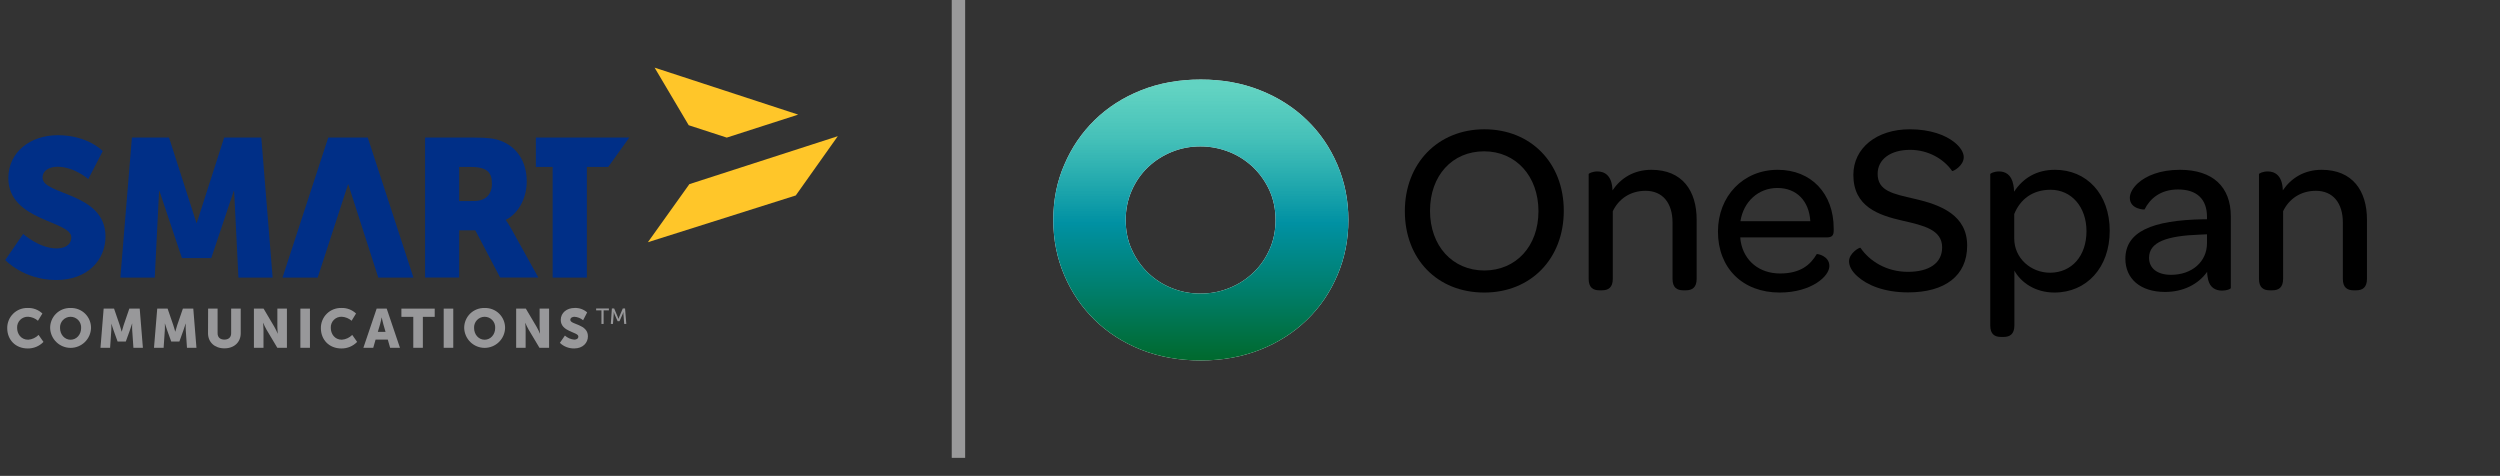
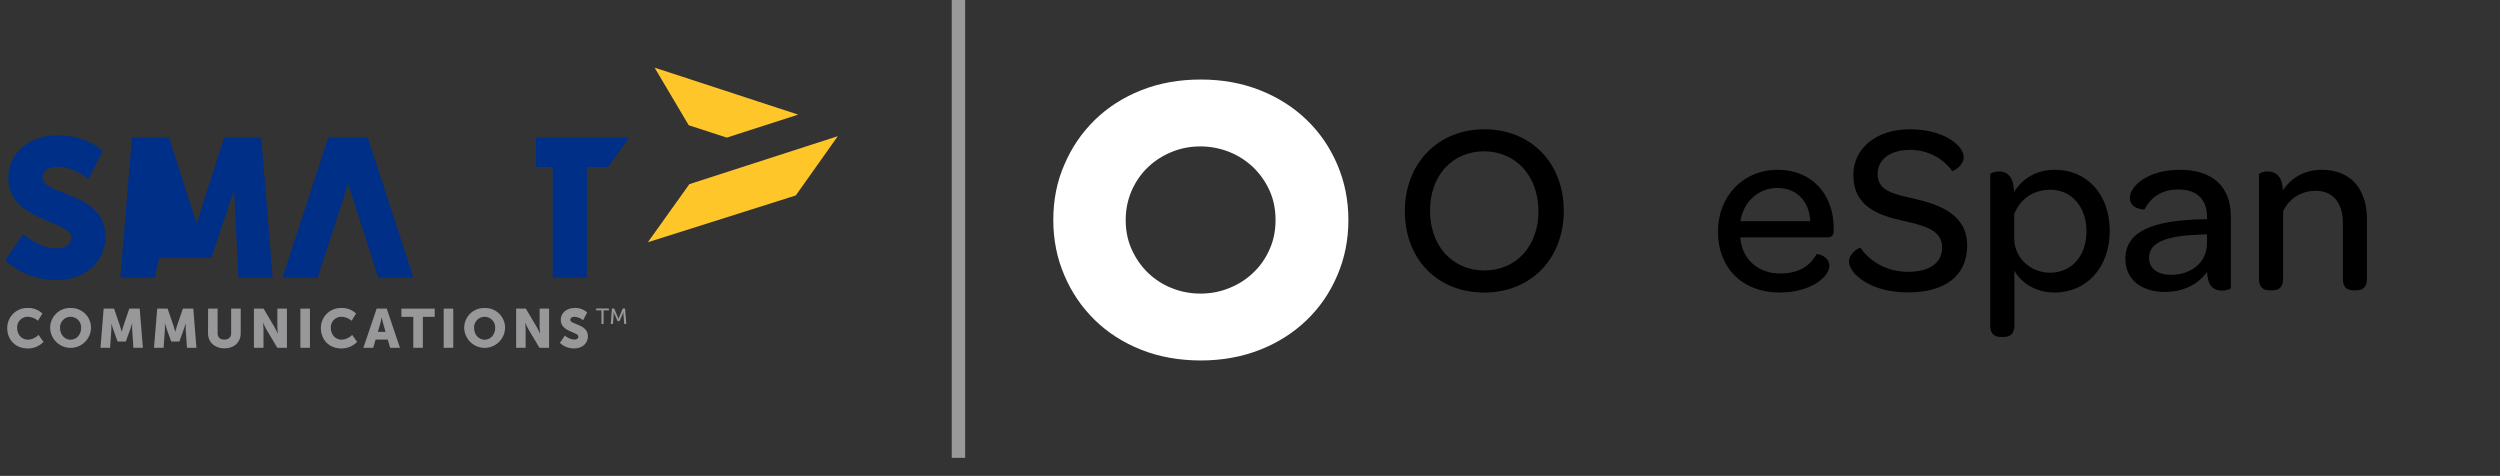
<svg xmlns="http://www.w3.org/2000/svg" width="373" height="71" viewBox="0 0 373 71" fill="none">
  <rect x="0" y="0" width="373" height="71" fill="#333333" stroke="none" />
  <path d="M3.461 34.898C3.461 34.898 5.824 37.062 8.45 37.062C9.499 37.062 10.638 36.651 10.638 35.397C10.638 32.913 1.245 33.001 1.245 26.573C1.245 22.716 4.484 20.173 8.625 20.173C13.117 20.173 15.333 22.541 15.333 22.541L13.173 26.717C13.173 26.717 11.073 24.877 8.566 24.877C7.517 24.877 6.35 25.344 6.35 26.514C6.35 29.144 15.74 28.677 15.74 35.292C15.74 38.769 13.086 41.779 8.391 41.779C3.501 41.765 0.779 38.795 0.779 38.795L3.461 34.898Z" fill="#002F87" />
-   <path d="M19.68 20.524H25.22L29.304 33.247H29.361L33.445 20.524H38.985L40.678 41.414H35.574L34.932 28.501H34.875L31.52 38.506H27.145L23.793 28.501H23.733L23.091 41.414H17.959L19.68 20.524Z" fill="#002F87" />
-   <path d="M70.741 29.991C72.372 29.991 73.395 29.085 73.395 27.42C73.395 25.842 72.81 24.908 70.244 24.908H68.511V30.005L70.741 29.991ZM63.423 20.524H70.685C72.813 20.524 73.834 20.669 74.738 21.02C77.101 21.926 78.588 24.058 78.588 27.097C78.588 29.32 77.539 31.744 75.479 32.794V32.848C75.767 33.251 76.03 33.67 76.267 34.105L80.32 41.408H74.619L70.916 34.369H68.511V41.408H63.423V20.524Z" fill="#002F87" />
+   <path d="M19.68 20.524H25.22L29.304 33.247H29.361L33.445 20.524H38.985L40.678 41.414H35.574L34.932 28.501H34.875L31.52 38.506H27.145H23.733L23.091 41.414H17.959L19.68 20.524Z" fill="#002F87" />
  <path d="M82.454 24.908H79.95V20.524H93.888L90.748 24.908H87.559V41.414H82.454V24.908Z" fill="#002F87" />
  <path d="M54.87 20.524H48.974L42.148 41.414H47.4L51.948 27.448L56.439 41.414H61.688L54.87 20.524Z" fill="#002F87" />
  <path d="M4.137 45.948C4.538 45.934 4.938 46 5.313 46.142C5.689 46.284 6.032 46.499 6.324 46.775L5.663 47.856C5.255 47.501 4.741 47.291 4.202 47.259C3.981 47.248 3.761 47.285 3.555 47.365C3.349 47.446 3.163 47.568 3.008 47.726C2.852 47.883 2.732 48.071 2.653 48.278C2.575 48.485 2.541 48.706 2.554 48.927C2.554 49.793 3.119 50.685 4.202 50.685C4.79 50.645 5.342 50.389 5.753 49.966L6.486 51.011C6.182 51.327 5.817 51.576 5.413 51.745C5.009 51.913 4.574 51.997 4.137 51.991C2.311 51.991 1.078 50.691 1.078 48.958C1.074 48.557 1.15 48.159 1.303 47.788C1.455 47.417 1.681 47.081 1.967 46.8C2.253 46.52 2.592 46.299 2.965 46.153C3.338 46.007 3.736 45.938 4.137 45.95" fill="#98989A" />
  <path d="M10.53 50.688C11.404 50.688 12.105 49.935 12.105 48.938C12.118 48.723 12.086 48.507 12.013 48.305C11.94 48.102 11.826 47.917 11.679 47.76C11.531 47.603 11.353 47.478 11.156 47.393C10.958 47.307 10.745 47.263 10.53 47.263C10.315 47.263 10.103 47.307 9.905 47.393C9.708 47.478 9.53 47.603 9.382 47.76C9.235 47.917 9.121 48.102 9.048 48.305C8.974 48.507 8.943 48.723 8.956 48.938C8.956 49.935 9.66 50.688 10.53 50.688ZM10.53 45.953C10.929 45.94 11.326 46.007 11.698 46.151C12.069 46.295 12.408 46.513 12.693 46.792C12.979 47.071 13.205 47.405 13.357 47.774C13.51 48.143 13.587 48.539 13.583 48.938C13.559 49.733 13.227 50.486 12.657 51.04C12.088 51.594 11.325 51.903 10.532 51.903C9.738 51.903 8.976 51.594 8.406 51.04C7.837 50.486 7.505 49.733 7.481 48.938C7.477 48.539 7.553 48.143 7.706 47.775C7.859 47.406 8.084 47.072 8.369 46.793C8.654 46.514 8.993 46.296 9.364 46.152C9.736 46.007 10.132 45.94 10.53 45.953Z" fill="#98989A" />
  <path d="M15.466 46.047H17.017L17.865 48.516C17.995 48.89 18.148 49.479 18.148 49.479H18.165C18.165 49.479 18.326 48.89 18.448 48.516L19.296 46.047H20.845L21.319 51.891H19.906L19.725 49.258C19.708 48.932 19.708 48.605 19.725 48.278H19.708C19.708 48.278 19.513 48.89 19.383 49.258L18.77 50.957H17.546L16.935 49.258C16.805 48.89 16.608 48.278 16.608 48.278C16.625 48.605 16.625 48.932 16.608 49.258L16.427 51.891H14.991L15.466 46.047Z" fill="#98989A" />
  <path d="M23.459 46.047H25.008L25.856 48.516C25.986 48.89 26.139 49.479 26.139 49.479H26.155C26.155 49.479 26.319 48.89 26.438 48.516L27.286 46.047H28.838L29.31 51.891H27.897L27.716 49.258C27.698 48.932 27.698 48.605 27.716 48.278H27.699C27.699 48.278 27.504 48.89 27.374 49.258L26.763 50.957H25.548L24.934 49.258C24.804 48.89 24.609 48.278 24.609 48.278H24.592C24.61 48.605 24.61 48.932 24.592 49.258L24.412 51.891H22.976L23.459 46.047Z" fill="#98989A" />
  <path d="M31.051 46.047H32.465V49.728C32.465 50.34 32.863 50.668 33.476 50.668C34.09 50.668 34.488 50.34 34.488 49.728V46.047H35.916V49.728C35.916 51.042 34.952 51.974 33.485 51.974C32.018 51.974 31.037 51.042 31.037 49.728L31.051 46.047Z" fill="#98989A" />
  <path d="M37.883 46.047H39.327L40.941 48.776C41.122 49.1 41.285 49.433 41.43 49.773H41.447C41.447 49.773 41.382 49.145 41.382 48.776V46.047H42.809V51.891H41.376L39.754 49.17C39.573 48.846 39.41 48.512 39.265 48.171H39.248C39.248 48.171 39.313 48.802 39.313 49.17V51.891H37.886L37.883 46.047Z" fill="#98989A" />
  <path d="M46.244 46.047H44.816V51.891H46.244V46.047Z" fill="#98989A" />
  <path d="M50.936 45.948C51.337 45.934 51.736 46 52.111 46.142C52.486 46.284 52.829 46.499 53.121 46.775L52.462 47.856C52.054 47.502 51.54 47.292 51.001 47.259C50.78 47.249 50.56 47.285 50.354 47.365C50.149 47.446 49.962 47.568 49.807 47.726C49.651 47.883 49.531 48.071 49.453 48.278C49.374 48.485 49.34 48.706 49.353 48.927C49.353 49.793 49.918 50.685 51.001 50.685C51.588 50.644 52.139 50.388 52.55 49.966L53.285 51.011C52.981 51.327 52.616 51.576 52.212 51.745C51.808 51.913 51.373 51.997 50.936 51.991C49.107 51.991 47.875 50.691 47.875 48.958C47.87 48.557 47.946 48.158 48.099 47.788C48.252 47.417 48.478 47.081 48.764 46.8C49.05 46.519 49.39 46.298 49.764 46.153C50.137 46.007 50.535 45.938 50.936 45.951" fill="#98989A" />
  <path d="M56.942 47.378C56.942 47.378 56.812 48.015 56.708 48.383L56.371 49.516H57.522L57.197 48.383C57.089 48.015 56.959 47.378 56.959 47.378H56.942ZM57.858 50.665H56.038L55.687 51.891H54.217L56.196 46.047H57.697L59.675 51.891H58.208L57.858 50.665Z" fill="#98989A" />
  <path d="M61.662 47.273H59.89V46.047H64.859V47.273H63.09V51.891H61.662V47.273Z" fill="#98989A" />
  <path d="M67.627 46.047H66.199V51.891H67.627V46.047Z" fill="#98989A" />
  <path d="M72.307 50.688C73.181 50.688 73.882 49.935 73.882 48.938C73.895 48.723 73.863 48.507 73.79 48.305C73.717 48.102 73.603 47.917 73.455 47.76C73.308 47.603 73.13 47.478 72.933 47.393C72.735 47.307 72.522 47.263 72.307 47.263C72.092 47.263 71.879 47.307 71.682 47.393C71.484 47.478 71.307 47.603 71.159 47.76C71.012 47.917 70.898 48.102 70.825 48.305C70.751 48.507 70.72 48.723 70.733 48.938C70.733 49.935 71.434 50.688 72.307 50.688ZM72.307 45.953C72.706 45.94 73.103 46.007 73.475 46.151C73.846 46.295 74.185 46.513 74.47 46.792C74.755 47.071 74.981 47.405 75.134 47.774C75.287 48.143 75.364 48.539 75.36 48.938C75.336 49.733 75.004 50.486 74.434 51.04C73.865 51.594 73.102 51.903 72.309 51.903C71.515 51.903 70.753 51.594 70.183 51.04C69.614 50.486 69.282 49.733 69.257 48.938C69.253 48.539 69.33 48.143 69.483 47.775C69.636 47.406 69.861 47.072 70.146 46.793C70.431 46.514 70.77 46.296 71.141 46.152C71.512 46.007 71.909 45.94 72.307 45.953Z" fill="#98989A" />
  <path d="M77.011 46.047H78.455L80.069 48.776C80.25 49.1 80.413 49.433 80.558 49.773H80.575C80.575 49.773 80.51 49.145 80.51 48.776V46.047H81.923V51.891H80.487L78.865 49.17C78.684 48.846 78.519 48.512 78.373 48.171H78.359C78.359 48.171 78.424 48.802 78.424 49.17V51.891H77.011V46.047Z" fill="#98989A" />
  <path d="M84.284 50.068C84.672 50.415 85.162 50.627 85.68 50.674C85.963 50.674 86.29 50.558 86.29 50.206C86.29 49.513 83.665 49.535 83.665 47.737C83.665 46.658 84.569 45.948 85.728 45.948C86.416 45.916 87.089 46.154 87.605 46.61L87 47.78C86.636 47.475 86.184 47.294 85.711 47.264C85.428 47.264 85.092 47.395 85.092 47.723C85.092 48.456 87.718 48.326 87.718 50.175C87.718 51.147 86.975 51.988 85.663 51.988C84.871 52.001 84.106 51.702 83.532 51.155L84.284 50.068Z" fill="#98989A" />
  <path d="M89.736 46.307H88.944V46.024H90.847V46.307H90.058V48.332H89.736V46.307Z" fill="#98989A" />
  <path d="M91.293 46.024H91.633L92.161 47.273C92.212 47.4 92.274 47.584 92.274 47.584C92.274 47.584 92.336 47.4 92.39 47.273L92.919 46.024H93.258L93.445 48.332H93.131L93.015 46.879C93.015 46.738 93.015 46.539 93.015 46.539C93.015 46.539 92.944 46.752 92.891 46.879L92.43 47.919H92.147L91.689 46.879C91.635 46.755 91.565 46.531 91.565 46.531C91.565 46.531 91.565 46.738 91.565 46.879L91.454 48.332H91.132L91.293 46.024Z" fill="#98989A" />
  <path d="M97.665 10.092L102.755 18.684L108.431 20.53L119.087 17.101L97.665 10.092Z" fill="#FFC629" />
  <path d="M102.854 27.473L96.664 36.141L118.73 29.161L125 20.318L102.854 27.473Z" fill="#FFC629" />
  <path d="M143 0V68.31" stroke="#99999A" stroke-width="2" />
  <path d="M157.152 32.824C157.152 29.868 157.686 27.112 158.797 24.579C159.886 22.023 161.397 19.8 163.331 17.911C165.264 16.022 167.576 14.533 170.265 13.466C172.954 12.399 175.91 11.866 179.155 11.866C182.4 11.866 185.311 12.399 188 13.466C190.712 14.533 193.023 16.022 194.979 17.911C196.935 19.8 198.446 22.023 199.535 24.579C200.624 27.134 201.18 29.868 201.18 32.824C201.18 35.78 200.624 38.536 199.535 41.069C198.446 43.625 196.935 45.848 194.979 47.737C193.023 49.626 190.712 51.115 188 52.182C185.289 53.249 182.333 53.782 179.155 53.782C175.977 53.782 172.954 53.249 170.265 52.182C167.576 51.115 165.264 49.626 163.331 47.737C161.397 45.848 159.886 43.625 158.797 41.069C157.708 38.536 157.152 35.78 157.152 32.824ZM167.954 32.824C167.954 34.402 168.242 35.869 168.843 37.202C169.443 38.536 170.243 39.691 171.265 40.692C172.287 41.669 173.465 42.447 174.821 42.981C176.177 43.536 177.599 43.803 179.11 43.803C180.622 43.803 182.044 43.536 183.4 42.981C184.755 42.447 185.956 41.669 186.978 40.692C188.023 39.714 188.823 38.558 189.423 37.202C190.023 35.869 190.312 34.402 190.312 32.824C190.312 31.246 190.023 29.779 189.423 28.446C188.823 27.112 188 25.957 186.978 24.956C185.933 23.979 184.755 23.201 183.4 22.667C182.044 22.134 180.622 21.845 179.11 21.845C177.599 21.845 176.177 22.112 174.821 22.667C173.465 23.223 172.287 23.979 171.265 24.956C170.243 25.934 169.443 27.09 168.843 28.446C168.265 29.779 167.954 31.246 167.954 32.824Z" fill="white" />
-   <path d="M157.152 32.824C157.152 29.868 157.686 27.112 158.797 24.579C159.886 22.023 161.397 19.8 163.331 17.911C165.264 16.022 167.576 14.533 170.265 13.466C172.954 12.399 175.91 11.866 179.155 11.866C182.4 11.866 185.311 12.399 188 13.466C190.712 14.533 193.023 16.022 194.979 17.911C196.935 19.8 198.446 22.023 199.535 24.579C200.624 27.134 201.18 29.868 201.18 32.824C201.18 35.78 200.624 38.536 199.535 41.069C198.446 43.625 196.935 45.848 194.979 47.737C193.023 49.626 190.712 51.115 188 52.182C185.289 53.249 182.333 53.782 179.155 53.782C175.977 53.782 172.954 53.249 170.265 52.182C167.576 51.115 165.264 49.626 163.331 47.737C161.397 45.848 159.886 43.625 158.797 41.069C157.708 38.536 157.152 35.78 157.152 32.824ZM167.954 32.824C167.954 34.402 168.242 35.869 168.843 37.202C169.443 38.536 170.243 39.691 171.265 40.692C172.287 41.669 173.465 42.447 174.821 42.981C176.177 43.536 177.599 43.803 179.11 43.803C180.622 43.803 182.044 43.536 183.4 42.981C184.755 42.447 185.956 41.669 186.978 40.692C188.023 39.714 188.823 38.558 189.423 37.202C190.023 35.869 190.312 34.402 190.312 32.824C190.312 31.246 190.023 29.779 189.423 28.446C188.823 27.112 188 25.957 186.978 24.956C185.933 23.979 184.755 23.201 183.4 22.667C182.044 22.134 180.622 21.845 179.11 21.845C177.599 21.845 176.177 22.112 174.821 22.667C173.465 23.223 172.287 23.979 171.265 24.956C170.243 25.934 169.443 27.09 168.843 28.446C168.265 29.779 167.954 31.246 167.954 32.824Z" fill="url(#paint0_linear_9535_6836)" />
  <path d="M209.603 31.513C209.603 24.356 214.559 19.289 221.471 19.289C228.382 19.289 233.316 24.29 233.316 31.446C233.316 38.602 228.405 43.648 221.448 43.648C214.448 43.648 209.603 38.647 209.603 31.513ZM229.538 31.513C229.538 26.29 226.182 22.578 221.426 22.578C216.67 22.578 213.359 26.201 213.359 31.446C213.359 36.691 216.714 40.358 221.471 40.358C226.204 40.336 229.538 36.736 229.538 31.513Z" fill="black" />
-   <path d="M253.141 32.779V41.603C253.141 42.914 252.452 43.314 251.541 43.314H251.141C250.208 43.314 249.541 42.914 249.541 41.603V33.202C249.541 30.268 248.052 28.468 245.518 28.468C243.229 28.468 241.495 29.69 240.629 31.513V41.603C240.629 42.914 239.94 43.314 239.029 43.314H238.629C237.695 43.314 237.028 42.914 237.028 41.603V25.979C237.028 25.868 237.606 25.579 238.34 25.579C239.317 25.579 240.518 26.09 240.584 28.401C241.807 26.601 243.74 25.334 246.385 25.334C251.008 25.334 253.141 28.468 253.141 32.779Z" fill="black" />
  <path d="M265.231 25.334C270.254 25.334 273.588 28.89 273.588 34.091V34.38C273.588 35.135 273.343 35.424 272.499 35.424H259.653C259.653 35.647 259.697 35.869 259.72 36.069C260.231 38.936 262.498 40.803 265.587 40.803C268.676 40.803 270.143 39.469 271.054 37.913C271.121 37.847 272.943 38.158 272.943 39.691C272.943 40.447 272.299 41.425 271.032 42.225C269.765 43.025 267.921 43.647 265.52 43.647C260.009 43.647 256.319 40.003 256.319 34.557C256.319 29.268 260.075 25.334 265.231 25.334ZM265.187 28.046C262.32 28.046 260.12 30.113 259.675 33.002H270.099C269.921 30.001 268.076 28.046 265.187 28.046Z" fill="black" />
  <path d="M275.877 38.98C275.877 37.758 277.477 36.847 277.588 36.98C278.922 38.936 281.433 40.558 284.656 40.558C287.878 40.558 289.767 39.225 289.767 36.913C289.767 34.269 287.012 33.646 283.9 32.935C280.277 32.113 276.521 30.846 276.521 26.09C276.521 22.112 279.966 19.289 284.945 19.289C288.012 19.289 290.256 20.156 291.568 21.201C292.501 21.934 292.99 22.756 292.99 23.445C292.99 24.779 291.323 25.623 291.256 25.512C290.034 23.734 287.701 22.356 284.989 22.356C282.055 22.356 280.144 23.779 280.144 25.934C280.144 28.512 282.433 28.913 285.678 29.668C289.656 30.579 293.501 32.135 293.501 36.647C293.501 41.158 290.167 43.625 284.7 43.625C281.078 43.625 278.522 42.514 277.099 41.203C276.255 40.447 275.877 39.669 275.877 38.98Z" fill="black" />
  <path d="M314.77 34.446C314.77 39.914 311.325 43.647 306.525 43.647C303.635 43.647 301.524 42.136 300.546 40.38V48.559C300.546 49.87 299.857 50.27 298.946 50.27H298.546C297.613 50.27 296.946 49.87 296.946 48.559V25.979C296.946 25.868 297.524 25.579 298.257 25.579C299.124 25.579 300.102 25.979 300.391 27.579C300.435 27.757 300.502 28.223 300.502 28.601C301.835 26.579 303.835 25.334 306.614 25.334C311.303 25.334 314.77 28.912 314.77 34.446ZM311.303 34.491C311.303 30.868 309.058 28.312 305.947 28.312C303.258 28.312 301.413 29.735 300.524 31.935V35.58C300.524 38.514 302.991 40.691 305.88 40.691C309.125 40.669 311.303 38.18 311.303 34.491Z" fill="black" />
  <path d="M328.816 32.713H329.283V32.357C329.283 29.712 327.771 28.268 324.971 28.268C322.326 28.268 320.771 29.646 319.97 31.246C319.97 31.291 317.77 31.246 317.77 29.512C317.77 28.868 318.17 28.068 318.97 27.334C320.171 26.245 322.26 25.334 325.238 25.334C330.149 25.334 332.839 27.868 332.839 32.291V42.959C332.839 43.136 332.194 43.358 331.527 43.358C330.549 43.358 329.749 42.914 329.46 41.758C329.394 41.425 329.305 41.025 329.305 40.558C327.971 42.447 325.682 43.559 323.038 43.559C319.304 43.559 317.104 41.558 317.104 38.602C317.126 34.602 320.971 32.846 328.816 32.713ZM329.283 34.958L328.305 35.002C323.238 35.18 320.637 36.113 320.637 38.469C320.637 40.025 321.86 41.003 323.927 41.003C327.038 41.003 329.283 39.047 329.283 36.291V34.958Z" fill="black" />
  <path d="M353.152 32.779V41.603C353.152 42.914 352.464 43.314 351.552 43.314H351.152C350.219 43.314 349.552 42.914 349.552 41.603V33.202C349.552 30.268 348.063 28.468 345.529 28.468C343.24 28.468 341.507 29.69 340.64 31.513V41.603C340.64 42.914 339.951 43.314 339.04 43.314H338.64C337.706 43.314 337.04 42.914 337.04 41.603V25.979C337.04 25.868 337.617 25.579 338.351 25.579C339.329 25.579 340.529 26.09 340.596 28.401C341.818 26.601 343.751 25.334 346.396 25.334C350.997 25.334 353.152 28.468 353.152 32.779Z" fill="black" />
  <defs>
    <linearGradient id="paint0_linear_9535_6836" x1="179.166" y1="11.866" x2="179.166" y2="53.782" gradientUnits="userSpaceOnUse">
      <stop offset="0.03" stop-color="#3BC8B3" stop-opacity="0.8" />
      <stop offset="0.21" stop-color="#29B7AE" stop-opacity="0.87" />
      <stop offset="0.51" stop-color="#0091A3" />
      <stop offset="0.74" stop-color="#007F6E" />
      <stop offset="1" stop-color="#00692D" />
    </linearGradient>
  </defs>
</svg>